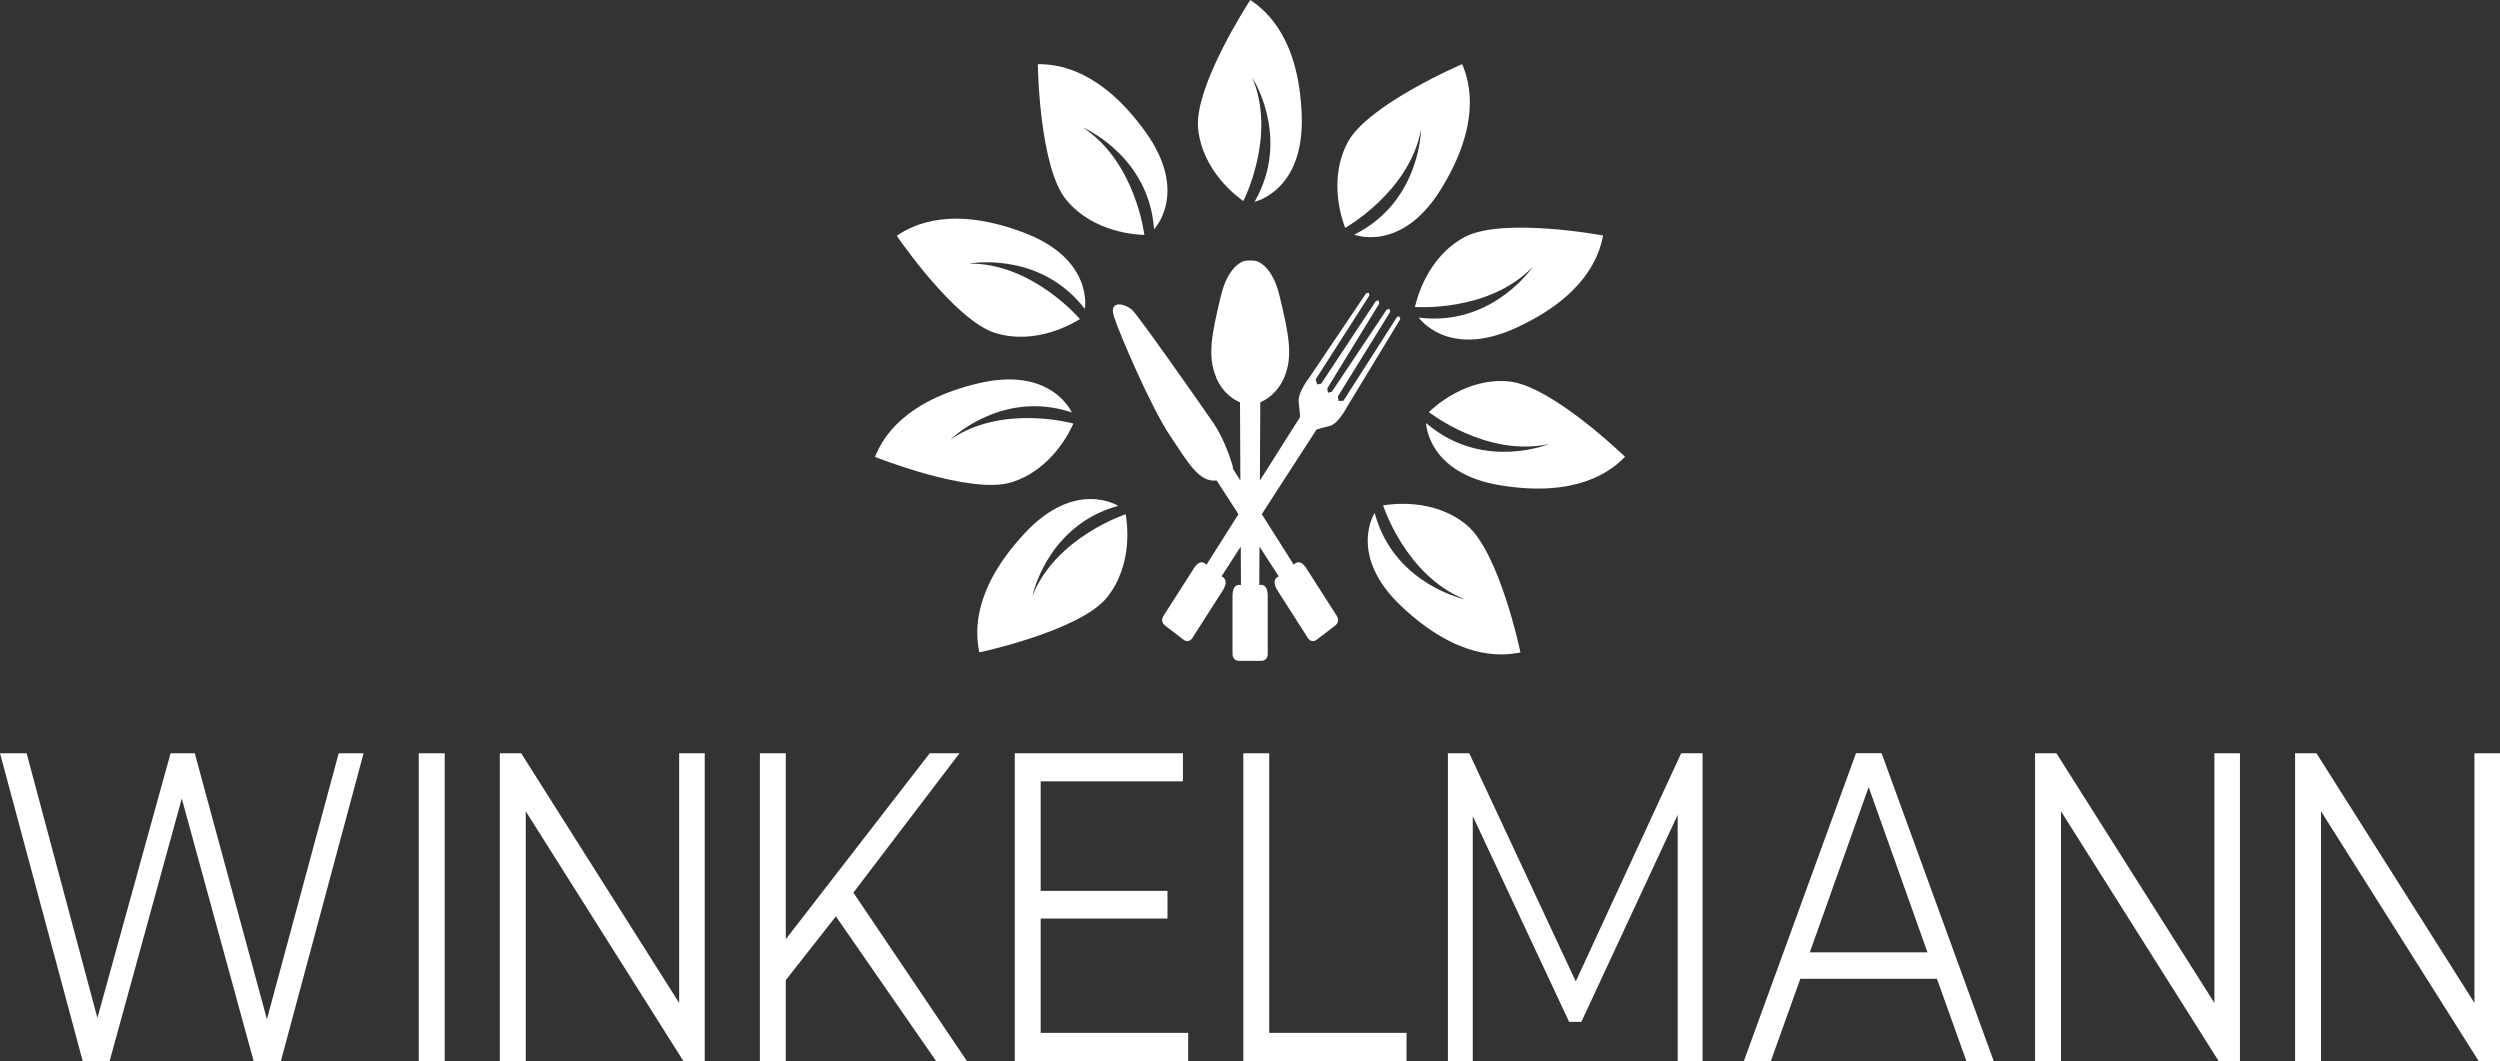
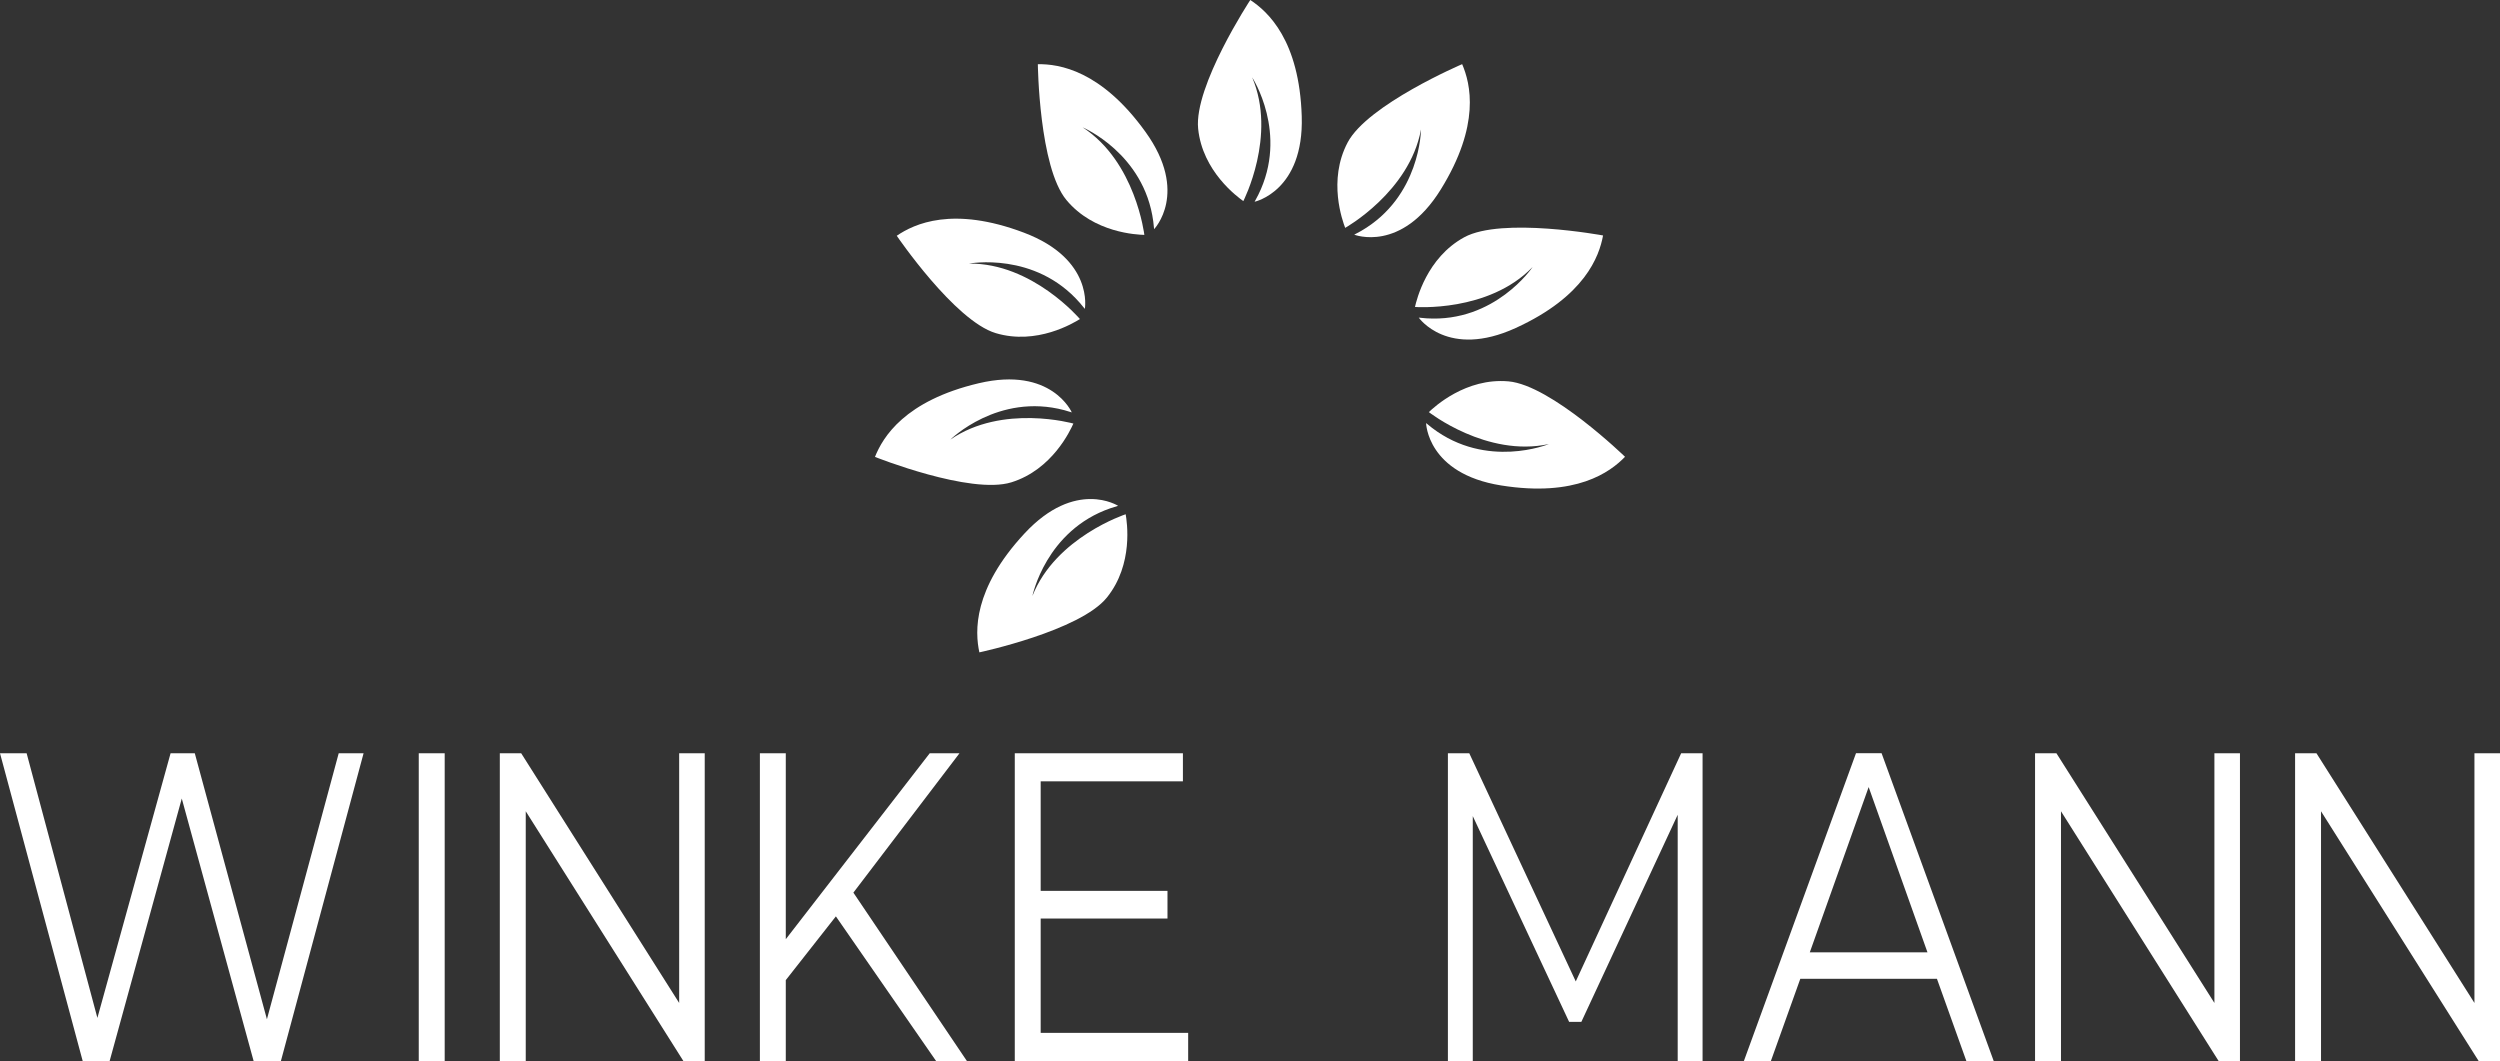
<svg xmlns="http://www.w3.org/2000/svg" id="Logo_Winkelmann_Kopie" data-name="Logo Winkelmann Kopie" version="1.1" viewBox="0 0 661.25 280.63">
  <rect x="0" y="0" width="661.25" height="280.63" fill="#333333" stroke="none" />
  <defs>
    <style>
      .cls-1 {
        fill: #fff;
        stroke-width: 0px;
      }
    </style>
  </defs>
  <g>
    <path id="Blatt_NEU" data-name="Blatt NEU" class="cls-1" d="M331.2,20.47s9.68,14.81,1.61,31.07l-.97,1.82s13.08-2.79,12.47-22.59c-.62-20.1-8.93-27.7-13.61-30.77,0,0-14.93,22.74-13.79,34.03,1.14,11.29,10.4,18.05,11.95,19.16,0,0,8.91-17.31,2.34-32.72Z" />
    <path id="Blatt_NEU-2" data-name="Blatt NEU" class="cls-1" d="M375.85,34.31s-.12,17.7-15.84,26.78l-1.82.98s12.44,4.91,22.88-11.93c10.59-17.09,7.88-28.02,5.67-33.17,0,0-25.01,10.69-30.3,20.73-5.29,10.04-1.31,20.79-.64,22.57,0,0,16.99-9.5,20.04-25.97Z" />
    <path id="Blatt_NEU-3" data-name="Blatt NEU" class="cls-1" d="M405.34,70.68s-9.9,14.67-28.02,13.52l-2.06-.19s7.64,10.98,25.66,2.74c18.29-8.36,22.08-18.96,23.09-24.47,0,0-26.75-4.96-36.71.47-9.96,5.43-12.61,16.58-13.04,18.44,0,0,19.41,1.51,31.07-10.52Z" />
    <path id="Blatt_NEU-4" data-name="Blatt NEU" class="cls-1" d="M409.63,117.47s-16.37,6.72-30.82-4.27l-1.61-1.3s.27,13.37,19.84,16.5c19.85,3.17,28.89-3.55,32.78-7.58,0,0-19.52-18.95-30.82-19.95-11.3-1-19.68,6.81-21.07,8.13,0,0,15.32,12.01,31.69,8.46Z" />
-     <path id="Blatt_NEU-5" data-name="Blatt NEU" class="cls-1" d="M387.32,158.47s-17.32-3.62-23.12-20.82l-.61-1.98s-7.27,11.22,7.18,24.79c14.66,13.76,25.91,13.26,31.39,12.11,0,0-5.54-26.63-14.33-33.8-8.79-7.17-20.12-5.4-22-5.09,0,0,5.95,18.54,21.5,24.78Z" />
    <path id="Blatt_NEU-6" data-name="Blatt NEU" class="cls-1" d="M286.35,33.68s16.3,6.88,18.69,24.88l.22,2.05s9.3-9.62-2.27-25.71c-11.74-16.32-22.87-18-28.48-17.92,0,0,.31,27.2,7.56,35.93,7.25,8.72,18.71,9.16,20.61,9.22,0,0-2.28-19.34-16.33-28.45Z" />
    <path id="Blatt_NEU-7" data-name="Blatt NEU" class="cls-1" d="M256.29,69.72s17.39-3.29,29.33,10.39l1.32,1.59s2.43-13.15-16.11-20.16c-18.81-7.11-29.01-2.34-33.64.82,0,0,15.31,22.49,26.17,25.75,10.87,3.26,20.65-2.71,22.28-3.72,0,0-12.59-14.85-29.34-14.67Z" />
    <path id="Blatt_NEU-8" data-name="Blatt NEU" class="cls-1" d="M251.38,116.27s12.58-12.45,30.13-7.78l1.98.59s-5.34-12.26-24.63-7.71c-19.57,4.62-25.36,14.28-27.43,19.48,0,0,25.26,10.09,36.09,6.72,10.83-3.37,15.61-13.79,16.39-15.54,0,0-18.74-5.27-32.53,4.24Z" />
    <path id="Blatt_NEU-9" data-name="Blatt NEU" class="cls-1" d="M273.07,157.64s3.53-17.34,20.7-23.23l1.97-.62s-11.26-7.22-24.75,7.3c-13.69,14.73-13.13,25.98-11.95,31.46,0,0,26.61-5.67,33.73-14.5,7.12-8.83,5.29-20.15,4.97-22.03,0,0-18.51,6.05-24.67,21.62Z" />
-     <path class="cls-1" d="M321.63,99.79c1.91,4.49,5.19,6.16,6.35,6.62l.1,20.69-1.9-3c-.19-.3-.08-.62-.08-.62-.31-1.08-2.05-7.02-5.11-11.52-3.38-4.97-19.62-28.08-21.44-29.87-1.83-1.79-6.34-2.91-4.94,1.55,1.4,4.46,9.88,24.25,14.92,31.68,4.51,6.64,7.51,12.38,12.27,11.77l5.77,8.91-8.47,13.39s-1.42-2.03-3.35.98c-1.93,3.02-7.99,12.49-7.99,12.49,0,0-1.08,1.47.46,2.65,1.54,1.18,2.38,1.82,2.38,1.82,0,0,.83.64,2.37,1.82,1.54,1.18,2.43-.44,2.43-.44,0,0,6.06-9.47,7.99-12.49,1.93-3.02-.3-3.79-.3-3.79l5.09-7.86.05,10.18s-2.23-.77-2.23,2.91v15.25s-.11,1.88,1.76,1.88h5.79c1.88,0,1.76-1.88,1.76-1.88v-15.25c0-3.68-2.23-2.91-2.23-2.91l.05-10.18,5.09,7.86s-2.23.77-.3,3.79c1.93,3.02,7.99,12.49,7.99,12.49,0,0,.89,1.62,2.43.44,1.54-1.18,2.38-1.82,2.38-1.82,0,0,.83-.64,2.37-1.82,1.54-1.18.46-2.65.46-2.65,0,0-6.06-9.47-7.99-12.49-1.93-3.02-3.35-.98-3.35-.98l-8.47-13.39,14.47-22.37c.99-.36,2.27-.59,3.65-1.01,2.21-.68,4.37-4.9,4.37-4.9l14.14-23.3-.2-.71-.62.08-14.22,22.22-1.27.05-.21-1.18,13.83-22.36-.07-.77-.8.09-14.56,21.8-1.03.23-.16-1.14,13.74-22.43-.19-.86-.69.19-14.47,21.86-1.08.19-.39-1.32,14.22-22.22-.15-.67-.67.04-15.18,22.51s-2.89,3.67-2.71,6.17c.11,1.56.35,2.95.38,4.1l-10.63,16.8.1-20.69c1.16-.47,4.44-2.13,6.35-6.62,2.35-5.53,1.22-11.3-1.29-21.66-1.75-7.24-5.31-9.1-6.66-9.18-.57-.03-1.06-.03-1.06-.03,0,0-.49,0-1.06.03-1.35.08-4.9,1.93-6.66,9.18-2.51,10.36-3.64,16.13-1.29,21.66Z" />
  </g>
  <g id="Schriftzug">
    <polygon class="cls-1" points="29 280.63 48.08 211.21 67.08 280.63 74.3 280.63 96.17 199.23 89.59 199.23 70.6 269.59 51.52 199.23 45.12 199.23 25.76 269.24 7.04 199.23 0 199.23 21.87 280.63 29 280.63" />
    <rect class="cls-1" x="110.76" y="199.23" width="6.86" height="81.4" />
    <polygon class="cls-1" points="139.06 214.58 180.75 280.63 186.4 280.63 186.4 199.23 179.64 199.23 179.64 265.28 137.85 199.23 132.2 199.23 132.2 280.63 139.06 280.63 139.06 214.58" />
    <polygon class="cls-1" points="207.84 259.24 221.09 242.38 247.59 280.63 255.74 280.63 225.72 236.1 253.79 199.23 245.92 199.23 207.84 248.42 207.84 199.23 200.99 199.23 200.99 280.63 207.84 280.63 207.84 259.24" />
    <polygon class="cls-1" points="314.27 273.19 275.26 273.19 275.26 242.96 308.8 242.96 308.8 235.63 275.26 235.63 275.26 206.67 312.88 206.67 312.88 199.23 268.41 199.23 268.41 280.63 314.27 280.63 314.27 273.19" />
-     <polygon class="cls-1" points="328.86 199.23 328.86 280.63 372.03 280.63 372.03 273.19 335.71 273.19 335.71 199.23 328.86 199.23" />
    <polygon class="cls-1" points="450.33 280.63 450.33 199.23 444.67 199.23 416.79 259.59 388.62 199.23 382.97 199.23 382.97 280.63 389.55 280.63 389.55 215.86 415.03 270.28 418.27 270.28 443.75 215.51 443.75 280.63 450.33 280.63" />
    <path class="cls-1" d="M476.19,258.89h36.13l7.78,21.74h7.23l-29.65-81.4h-6.77l-29.65,81.4h7.14l7.78-21.74ZM494.26,208.18l15.56,43.72h-31.13l15.57-43.72Z" />
    <polygon class="cls-1" points="545.13 214.58 586.82 280.63 592.47 280.63 592.47 199.23 585.71 199.23 585.71 265.28 543.92 199.23 538.27 199.23 538.27 280.63 545.13 280.63 545.13 214.58" />
    <polygon class="cls-1" points="613.91 214.58 655.6 280.63 661.25 280.63 661.25 199.23 654.49 199.23 654.49 265.28 612.7 199.23 607.05 199.23 607.05 280.63 613.91 280.63 613.91 214.58" />
  </g>
</svg>